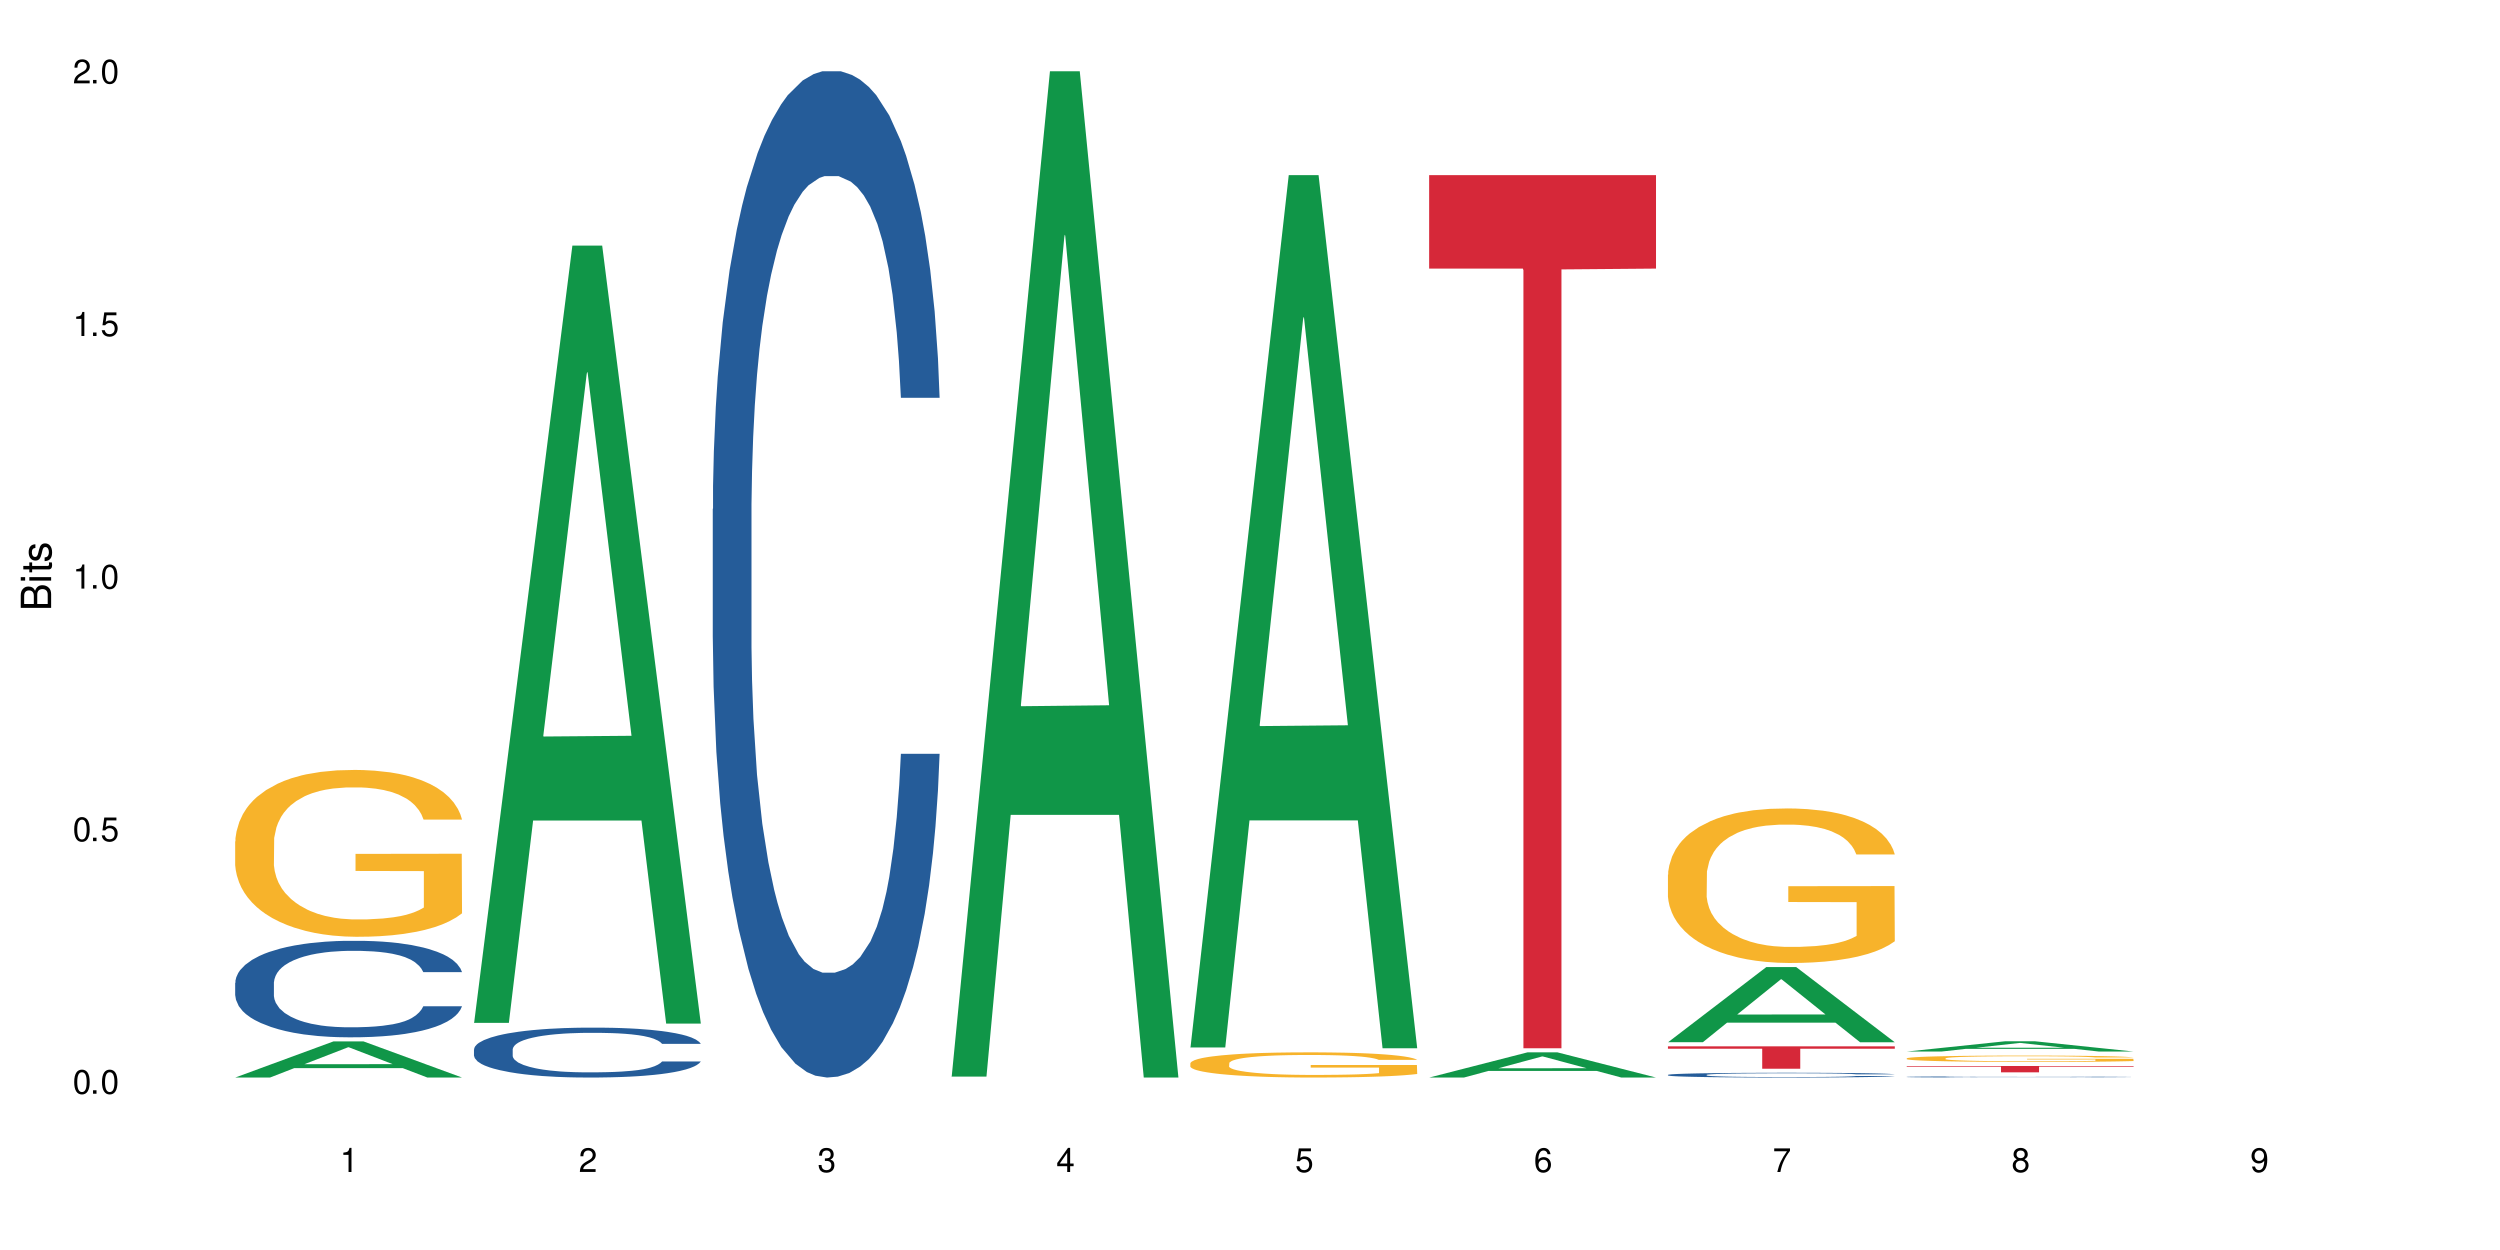
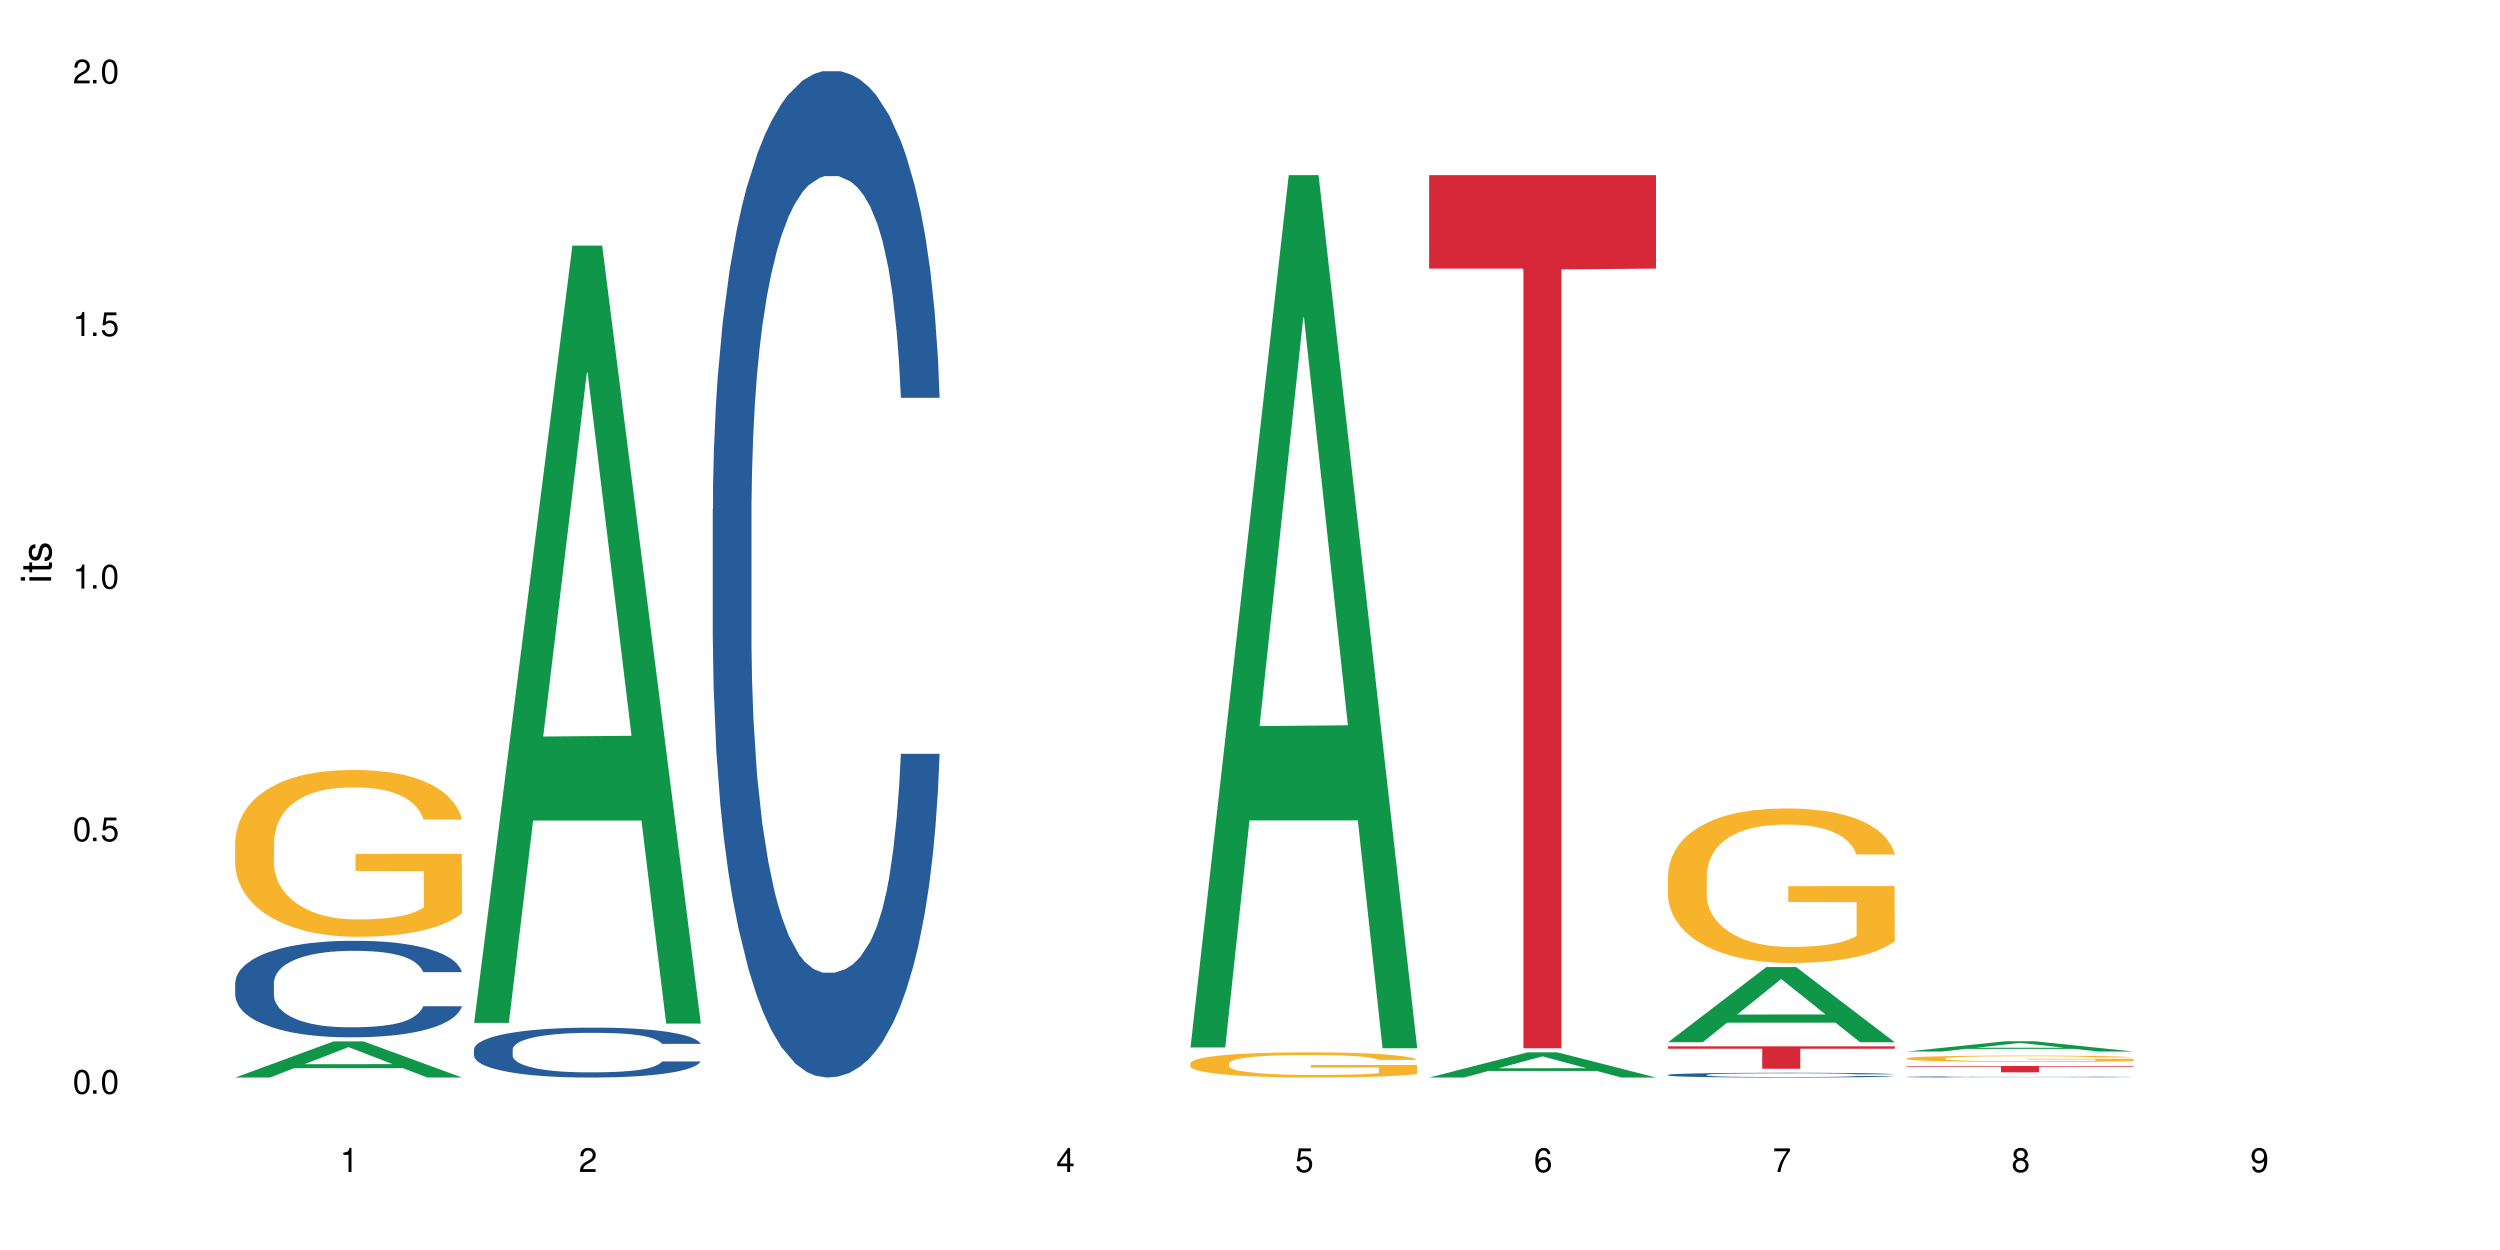
<svg xmlns="http://www.w3.org/2000/svg" xmlns:xlink="http://www.w3.org/1999/xlink" width="720" height="360" viewBox="0 0 720 360">
  <defs>
    <g>
      <g id="glyph-0-0">
</g>
      <g id="glyph-0-1">
        <path d="M 2.641 -6.938 C 2 -6.938 1.422 -6.656 1.078 -6.172 C 0.641 -5.562 0.406 -4.641 0.406 -3.359 C 0.406 -1.016 1.188 0.219 2.641 0.219 C 4.078 0.219 4.859 -1.016 4.859 -3.297 C 4.859 -4.641 4.656 -5.547 4.203 -6.172 C 3.844 -6.656 3.281 -6.938 2.641 -6.938 Z M 2.641 -6.188 C 3.547 -6.188 4 -5.25 4 -3.375 C 4 -1.406 3.562 -0.484 2.625 -0.484 C 1.734 -0.484 1.281 -1.438 1.281 -3.344 C 1.281 -5.25 1.734 -6.188 2.641 -6.188 Z M 2.641 -6.188 " />
      </g>
      <g id="glyph-0-2">
        <path d="M 1.828 -1 L 0.828 -1 L 0.828 0 L 1.828 0 Z M 1.828 -1 " />
      </g>
      <g id="glyph-0-3">
        <path d="M 4.562 -6.797 L 1.062 -6.797 L 0.547 -3.094 L 1.328 -3.094 C 1.719 -3.562 2.047 -3.734 2.578 -3.734 C 3.484 -3.734 4.062 -3.109 4.062 -2.094 C 4.062 -1.125 3.484 -0.531 2.578 -0.531 C 1.828 -0.531 1.375 -0.906 1.188 -1.672 L 0.328 -1.672 C 0.453 -1.109 0.547 -0.844 0.75 -0.594 C 1.125 -0.078 1.828 0.219 2.594 0.219 C 3.969 0.219 4.922 -0.781 4.922 -2.219 C 4.922 -3.562 4.031 -4.484 2.719 -4.484 C 2.25 -4.484 1.859 -4.359 1.469 -4.062 L 1.734 -5.969 L 4.562 -5.969 Z M 4.562 -6.797 " />
      </g>
      <g id="glyph-0-4">
        <path d="M 2.484 -4.938 L 2.484 0 L 3.328 0 L 3.328 -6.938 L 2.766 -6.938 C 2.469 -5.875 2.281 -5.734 0.984 -5.562 L 0.984 -4.938 Z M 2.484 -4.938 " />
      </g>
      <g id="glyph-0-5">
        <path d="M 4.859 -0.828 L 1.281 -0.828 C 1.359 -1.406 1.672 -1.781 2.5 -2.281 L 3.469 -2.828 C 4.406 -3.344 4.906 -4.062 4.906 -4.906 C 4.906 -5.484 4.672 -6.031 4.266 -6.406 C 3.859 -6.766 3.375 -6.938 2.719 -6.938 C 1.859 -6.938 1.219 -6.625 0.844 -6.031 C 0.609 -5.672 0.5 -5.234 0.484 -4.531 L 1.328 -4.531 C 1.359 -5.016 1.406 -5.281 1.531 -5.516 C 1.75 -5.938 2.188 -6.203 2.703 -6.203 C 3.469 -6.203 4.031 -5.641 4.031 -4.891 C 4.031 -4.344 3.719 -3.859 3.125 -3.516 L 2.234 -3 C 0.812 -2.172 0.406 -1.531 0.328 -0.016 L 4.859 -0.016 Z M 4.859 -0.828 " />
      </g>
      <g id="glyph-0-6">
-         <path d="M 2.125 -3.188 L 2.578 -3.188 C 3.5 -3.188 3.984 -2.766 3.984 -1.922 C 3.984 -1.062 3.469 -0.531 2.594 -0.531 C 1.656 -0.531 1.203 -1 1.156 -2.016 L 0.312 -2.016 C 0.344 -1.453 0.438 -1.094 0.609 -0.781 C 0.953 -0.109 1.625 0.219 2.547 0.219 C 3.953 0.219 4.859 -0.625 4.859 -1.938 C 4.859 -2.828 4.516 -3.297 3.703 -3.594 C 4.344 -3.844 4.656 -4.328 4.656 -5.031 C 4.656 -6.219 3.875 -6.938 2.578 -6.938 C 1.203 -6.938 0.484 -6.172 0.453 -4.703 L 1.297 -4.703 C 1.312 -5.125 1.344 -5.359 1.453 -5.578 C 1.641 -5.969 2.062 -6.203 2.594 -6.203 C 3.344 -6.203 3.797 -5.75 3.797 -5 C 3.797 -4.516 3.609 -4.219 3.25 -4.047 C 3.016 -3.953 2.703 -3.922 2.125 -3.906 Z M 2.125 -3.188 " />
-       </g>
+         </g>
      <g id="glyph-0-7">
        <path d="M 3.141 -1.672 L 3.141 0 L 3.984 0 L 3.984 -1.672 L 4.984 -1.672 L 4.984 -2.438 L 3.984 -2.438 L 3.984 -6.938 L 3.359 -6.938 L 0.266 -2.578 L 0.266 -1.672 Z M 3.141 -2.438 L 1 -2.438 L 3.141 -5.5 Z M 3.141 -2.438 " />
      </g>
      <g id="glyph-0-8">
        <path d="M 4.781 -5.125 C 4.609 -6.266 3.891 -6.938 2.844 -6.938 C 2.094 -6.938 1.422 -6.578 1.031 -5.953 C 0.594 -5.266 0.406 -4.422 0.406 -3.172 C 0.406 -2 0.578 -1.25 0.984 -0.641 C 1.359 -0.078 1.953 0.219 2.703 0.219 C 3.984 0.219 4.922 -0.75 4.922 -2.094 C 4.922 -3.375 4.062 -4.281 2.844 -4.281 C 2.172 -4.281 1.641 -4.031 1.281 -3.516 C 1.281 -5.234 1.828 -6.188 2.797 -6.188 C 3.391 -6.188 3.797 -5.797 3.938 -5.125 Z M 2.734 -3.531 C 3.547 -3.531 4.062 -2.953 4.062 -2.031 C 4.062 -1.156 3.484 -0.531 2.703 -0.531 C 1.922 -0.531 1.328 -1.188 1.328 -2.078 C 1.328 -2.938 1.906 -3.531 2.734 -3.531 Z M 2.734 -3.531 " />
      </g>
      <g id="glyph-0-9">
        <path d="M 4.984 -6.797 L 0.438 -6.797 L 0.438 -5.969 L 4.109 -5.969 C 2.5 -3.656 1.828 -2.234 1.328 0 L 2.219 0 C 2.594 -2.172 3.453 -4.047 4.984 -6.094 Z M 4.984 -6.797 " />
      </g>
      <g id="glyph-0-10">
        <path d="M 3.75 -3.656 C 4.469 -4.094 4.688 -4.438 4.688 -5.078 C 4.688 -6.172 3.844 -6.938 2.641 -6.938 C 1.438 -6.938 0.594 -6.172 0.594 -5.094 C 0.594 -4.438 0.812 -4.094 1.516 -3.656 C 0.734 -3.266 0.359 -2.703 0.359 -1.922 C 0.359 -0.656 1.281 0.219 2.641 0.219 C 3.984 0.219 4.922 -0.656 4.922 -1.922 C 4.922 -2.703 4.531 -3.266 3.75 -3.656 Z M 2.641 -6.188 C 3.359 -6.188 3.812 -5.75 3.812 -5.062 C 3.812 -4.406 3.344 -3.984 2.641 -3.984 C 1.922 -3.984 1.453 -4.406 1.453 -5.078 C 1.453 -5.75 1.922 -6.188 2.641 -6.188 Z M 2.641 -3.266 C 3.484 -3.266 4.062 -2.719 4.062 -1.906 C 4.062 -1.078 3.484 -0.531 2.625 -0.531 C 1.797 -0.531 1.219 -1.094 1.219 -1.906 C 1.219 -2.719 1.781 -3.266 2.641 -3.266 Z M 2.641 -3.266 " />
      </g>
      <g id="glyph-0-11">
        <path d="M 0.516 -1.578 C 0.672 -0.453 1.406 0.219 2.438 0.219 C 3.188 0.219 3.859 -0.141 4.266 -0.766 C 4.688 -1.453 4.891 -2.297 4.891 -3.547 C 4.891 -4.719 4.703 -5.453 4.312 -6.078 C 3.938 -6.641 3.344 -6.938 2.594 -6.938 C 1.297 -6.938 0.359 -5.969 0.359 -4.625 C 0.359 -3.344 1.234 -2.453 2.453 -2.453 C 3.094 -2.453 3.578 -2.672 4.016 -3.203 C 4 -1.484 3.469 -0.531 2.5 -0.531 C 1.906 -0.531 1.484 -0.906 1.359 -1.578 Z M 2.578 -6.203 C 3.375 -6.203 3.969 -5.531 3.969 -4.641 C 3.969 -3.797 3.391 -3.188 2.547 -3.188 C 1.734 -3.188 1.234 -3.766 1.234 -4.688 C 1.234 -5.562 1.797 -6.203 2.578 -6.203 Z M 2.578 -6.203 " />
      </g>
      <g id="glyph-1-0">
</g>
      <g id="glyph-1-1">
-         <path d="M 0 -0.953 L 0 -4.891 C 0 -5.719 -0.234 -6.344 -0.734 -6.797 C -1.188 -7.234 -1.812 -7.469 -2.5 -7.469 C -3.547 -7.469 -4.188 -7 -4.625 -5.875 C -4.984 -6.688 -5.625 -7.094 -6.531 -7.094 C -7.172 -7.094 -7.734 -6.859 -8.141 -6.391 C -8.562 -5.922 -8.75 -5.344 -8.75 -4.5 L -8.75 -0.953 Z M -4.984 -2.062 L -7.766 -2.062 L -7.766 -4.219 C -7.766 -4.844 -7.688 -5.203 -7.453 -5.5 C -7.219 -5.812 -6.859 -5.969 -6.375 -5.969 C -5.891 -5.969 -5.531 -5.812 -5.297 -5.5 C -5.062 -5.203 -4.984 -4.844 -4.984 -4.219 Z M -0.984 -2.062 L -4 -2.062 L -4 -4.781 C -4 -5.766 -3.438 -6.359 -2.484 -6.359 C -1.547 -6.359 -0.984 -5.766 -0.984 -4.781 Z M -0.984 -2.062 " />
-       </g>
+         </g>
      <g id="glyph-1-2">
        <path d="M -6.281 -1.797 L -6.281 -0.797 L 0 -0.797 L 0 -1.797 Z M -8.75 -1.797 L -8.75 -0.797 L -7.484 -0.797 L -7.484 -1.797 Z M -8.75 -1.797 " />
      </g>
      <g id="glyph-1-3">
        <path d="M -6.281 -3.047 L -6.281 -2.016 L -8.016 -2.016 L -8.016 -1.016 L -6.281 -1.016 L -6.281 -0.172 L -5.469 -0.172 L -5.469 -1.016 L -0.719 -1.016 C -0.078 -1.016 0.281 -1.453 0.281 -2.234 C 0.281 -2.5 0.25 -2.719 0.188 -3.047 L -0.641 -3.047 C -0.609 -2.906 -0.594 -2.766 -0.594 -2.562 C -0.594 -2.141 -0.719 -2.016 -1.156 -2.016 L -5.469 -2.016 L -5.469 -3.047 Z M -6.281 -3.047 " />
      </g>
      <g id="glyph-1-4">
        <path d="M -4.531 -5.25 C -5.766 -5.25 -6.469 -4.422 -6.469 -2.969 C -6.469 -1.516 -5.719 -0.562 -4.547 -0.562 C -3.562 -0.562 -3.094 -1.062 -2.734 -2.562 L -2.516 -3.484 C -2.344 -4.188 -2.094 -4.469 -1.641 -4.469 C -1.047 -4.469 -0.641 -3.875 -0.641 -3 C -0.641 -2.453 -0.797 -2 -1.062 -1.75 C -1.25 -1.594 -1.422 -1.531 -1.875 -1.469 L -1.875 -0.406 C -0.422 -0.453 0.281 -1.266 0.281 -2.922 C 0.281 -4.5 -0.5 -5.516 -1.719 -5.516 C -2.656 -5.516 -3.172 -4.984 -3.469 -3.734 L -3.703 -2.766 C -3.891 -1.953 -4.156 -1.609 -4.594 -1.609 C -5.188 -1.609 -5.547 -2.125 -5.547 -2.938 C -5.547 -3.75 -5.203 -4.172 -4.531 -4.203 Z M -4.531 -5.25 " />
      </g>
    </g>
  </defs>
  <rect x="-72" y="-36" width="864" height="432" fill="rgb(100%, 100%, 100%)" fill-opacity="1" />
  <path fill-rule="nonzero" fill="rgb(6.275%, 58.824%, 28.235%)" fill-opacity="1" d="M 67.73 310.324 L 67.801 310.312 L 96.07 299.914 L 104.656 299.914 L 133.066 310.332 L 123.082 310.332 L 115.965 307.613 L 84.762 307.613 L 77.781 310.324 L 67.73 310.324 L 87.766 306.488 L 113.102 306.477 L 100.469 301.617 L 100.328 301.605 L 100.188 301.637 L 87.695 306.477 L 87.766 306.488 Z M 67.73 310.324 " />
  <path fill-rule="nonzero" fill="rgb(14.51%, 36.078%, 60%)" fill-opacity="1" d="M 67.73 283.051 L 67.812 283.027 L 67.812 282.418 L 68.051 281.449 L 68.605 280.23 L 69.164 279.395 L 70.598 277.895 L 72.59 276.445 L 74.664 275.328 L 76.176 274.668 L 77.531 274.16 L 80.637 273.219 L 82.629 272.738 L 84.781 272.305 L 87.41 271.875 L 89.324 271.621 L 93.625 271.215 L 96.812 271.035 L 99.281 270.961 L 104.621 270.961 L 107.809 271.062 L 110.117 271.188 L 112.668 271.391 L 114.82 271.621 L 118.562 272.18 L 121.91 272.891 L 123.426 273.297 L 125.816 274.086 L 127.648 274.848 L 128.922 275.508 L 130.355 276.445 L 131.629 277.59 L 132.586 278.887 L 133.066 279.977 L 121.91 279.977 L 121.352 278.961 L 120.715 278.176 L 119.52 277.133 L 118.324 276.395 L 116.652 275.66 L 115.137 275.176 L 113.066 274.695 L 111.234 274.391 L 109.32 274.16 L 107.488 274.008 L 103.984 273.855 L 99.922 273.855 L 98.406 273.906 L 95.297 274.109 L 93.625 274.289 L 91.234 274.645 L 89.562 274.973 L 87.57 275.48 L 86.215 275.914 L 84.543 276.574 L 83.348 277.156 L 81.992 277.996 L 81.195 278.633 L 80.48 279.344 L 79.84 280.18 L 79.363 281.07 L 79.043 282.012 L 78.887 282.926 L 78.887 286.863 L 79.043 287.777 L 79.441 288.844 L 80.48 290.395 L 81.992 291.738 L 83.746 292.805 L 85.418 293.566 L 86.375 293.926 L 87.648 294.332 L 89.641 294.84 L 92.512 295.348 L 94.184 295.551 L 96.734 295.754 L 99.363 295.855 L 102.867 295.855 L 105.977 295.754 L 108.047 295.625 L 110.199 295.422 L 113.145 294.992 L 114.98 294.586 L 116.57 294.102 L 117.766 293.617 L 118.562 293.211 L 119.758 292.426 L 120.715 291.562 L 121.434 290.672 L 121.91 289.809 L 133.066 289.809 L 132.586 290.824 L 131.871 291.816 L 131.152 292.551 L 130.039 293.441 L 128.762 294.23 L 126.93 295.117 L 125.418 295.703 L 123.426 296.336 L 121.59 296.82 L 119.602 297.25 L 116.652 297.762 L 114.738 298.016 L 112.668 298.242 L 110.199 298.445 L 107.09 298.625 L 103.746 298.727 L 100.637 298.75 L 97.289 298.699 L 94.82 298.598 L 91.555 298.371 L 87.492 297.914 L 84.543 297.43 L 82.23 296.945 L 80.238 296.438 L 78.008 295.754 L 75.141 294.637 L 73.387 293.773 L 72.191 293.059 L 70.84 292.07 L 69.883 291.18 L 68.766 289.758 L 67.969 287.953 L 67.73 286.559 Z M 67.73 283.051 " />
  <path fill-rule="nonzero" fill="rgb(96.863%, 70.196%, 16.863%)" fill-opacity="1" d="M 67.73 242.32 L 67.812 242.277 L 67.812 241.398 L 68.129 239.426 L 68.926 236.703 L 69.961 234.465 L 71.078 232.707 L 71.793 231.789 L 72.988 230.469 L 74.023 229.504 L 76.656 227.531 L 80 225.688 L 81.832 224.895 L 83.906 224.148 L 86.852 223.316 L 88.207 223.008 L 92.352 222.309 L 97.051 221.867 L 102.23 221.738 L 104.621 221.781 L 107.887 221.957 L 112.348 222.438 L 114.898 222.879 L 116.891 223.316 L 118.961 223.887 L 121.512 224.766 L 123.902 225.816 L 125.816 226.871 L 127.727 228.188 L 129.32 229.594 L 130.676 231.129 L 131.871 232.973 L 132.586 234.508 L 133.066 236.043 L 121.988 236.043 L 121.352 234.508 L 120.637 233.324 L 119.441 231.875 L 118.246 230.82 L 117.051 229.988 L 114.82 228.848 L 112.906 228.145 L 110.516 227.531 L 108.207 227.137 L 105.578 226.871 L 103.984 226.785 L 99.762 226.785 L 95.938 227.09 L 93.707 227.441 L 92.113 227.793 L 89.879 228.453 L 88.527 228.977 L 87.73 229.328 L 85.34 230.691 L 83.746 231.918 L 82.871 232.754 L 81.754 234.07 L 80.957 235.254 L 80.082 237.012 L 79.602 238.328 L 78.965 241.312 L 78.887 249.211 L 79.125 250.879 L 79.602 252.68 L 80.238 254.258 L 81.195 255.926 L 82.152 257.199 L 83.824 258.91 L 85.258 260.051 L 86.375 260.797 L 88.527 261.984 L 89.402 262.379 L 91.473 263.168 L 93.625 263.781 L 96.254 264.309 L 98.246 264.574 L 101.434 264.793 L 105.496 264.793 L 110.277 264.527 L 113.305 264.18 L 115.379 263.828 L 116.73 263.52 L 118.406 263.035 L 119.602 262.598 L 120.715 262.113 L 122.07 261.367 L 122.07 250.879 L 102.391 250.836 L 102.391 245.918 L 132.984 245.875 L 133.066 263.035 L 131.391 264.223 L 129.32 265.363 L 127.328 266.242 L 125.258 266.988 L 122.309 267.82 L 119.918 268.348 L 116.254 268.961 L 112.906 269.355 L 109.402 269.621 L 106.293 269.75 L 102.629 269.797 L 99.363 269.707 L 95.855 269.445 L 93.066 269.094 L 90.52 268.656 L 87.969 268.086 L 84.781 267.164 L 82.711 266.418 L 80.559 265.496 L 78.406 264.398 L 76.496 263.211 L 75.219 262.289 L 73.945 261.238 L 72.59 259.922 L 71.316 258.43 L 70.359 257.066 L 69.484 255.531 L 68.848 254.082 L 68.211 252.109 L 67.891 250.527 L 67.73 249.168 Z M 67.73 242.32 " />
  <path fill-rule="nonzero" fill="rgb(6.275%, 58.824%, 28.235%)" fill-opacity="1" d="M 136.504 294.59 L 136.574 294.379 L 164.844 70.734 L 173.43 70.734 L 201.836 294.801 L 191.855 294.801 L 184.738 236.312 L 153.535 236.312 L 146.555 294.59 L 136.504 294.59 L 156.535 212.117 L 181.875 211.906 L 169.242 107.344 L 169.102 107.133 L 168.961 107.766 L 156.469 211.906 L 156.535 212.117 Z M 136.504 294.59 " />
  <path fill-rule="nonzero" fill="rgb(14.51%, 36.078%, 60%)" fill-opacity="1" d="M 136.504 302.215 L 136.582 302.203 L 136.582 301.887 L 136.824 301.387 L 137.379 300.758 L 137.938 300.324 L 139.371 299.551 L 141.363 298.801 L 143.434 298.223 L 144.949 297.883 L 146.305 297.617 L 149.41 297.133 L 151.402 296.883 L 153.555 296.66 L 156.184 296.438 L 158.098 296.305 L 162.398 296.094 L 165.586 296.004 L 168.055 295.965 L 173.395 295.965 L 176.582 296.016 L 178.891 296.082 L 181.441 296.188 L 183.594 296.305 L 187.336 296.594 L 190.684 296.961 L 192.195 297.172 L 194.586 297.578 L 196.418 297.973 L 197.695 298.312 L 199.129 298.801 L 200.402 299.391 L 201.359 300.062 L 201.836 300.625 L 190.684 300.625 L 190.125 300.102 L 189.488 299.695 L 188.293 299.156 L 187.098 298.773 L 185.426 298.395 L 183.91 298.145 L 181.84 297.895 L 180.008 297.738 L 178.094 297.617 L 176.262 297.539 L 172.758 297.461 L 168.691 297.461 L 167.18 297.488 L 164.07 297.594 L 162.398 297.684 L 160.008 297.867 L 158.336 298.039 L 156.344 298.301 L 154.988 298.523 L 153.316 298.867 L 152.121 299.168 L 150.766 299.602 L 149.969 299.93 L 149.25 300.297 L 148.613 300.73 L 148.137 301.191 L 147.816 301.676 L 147.66 302.148 L 147.66 304.184 L 147.816 304.66 L 148.215 305.211 L 149.25 306.012 L 150.766 306.707 L 152.52 307.258 L 154.191 307.652 L 155.148 307.836 L 156.422 308.047 L 158.414 308.309 L 161.281 308.574 L 162.957 308.676 L 165.504 308.781 L 168.137 308.836 L 171.641 308.836 L 174.746 308.781 L 176.82 308.719 L 178.973 308.613 L 181.918 308.387 L 183.75 308.18 L 185.344 307.93 L 186.539 307.68 L 187.336 307.469 L 188.531 307.062 L 189.488 306.617 L 190.203 306.156 L 190.684 305.711 L 201.836 305.711 L 201.359 306.234 L 200.645 306.746 L 199.926 307.129 L 198.809 307.586 L 197.535 307.996 L 195.703 308.453 L 194.188 308.758 L 192.195 309.086 L 190.363 309.336 L 188.371 309.559 L 185.426 309.82 L 183.512 309.953 L 181.441 310.07 L 178.973 310.176 L 175.863 310.266 L 172.516 310.32 L 169.41 310.332 L 166.062 310.305 L 163.594 310.254 L 160.328 310.137 L 156.262 309.898 L 153.316 309.648 L 151.004 309.398 L 149.012 309.137 L 146.781 308.781 L 143.914 308.203 L 142.16 307.758 L 140.965 307.391 L 139.609 306.879 L 138.656 306.418 L 137.539 305.684 L 136.742 304.75 L 136.504 304.027 Z M 136.504 302.215 " />
  <path fill-rule="nonzero" fill="rgb(14.51%, 36.078%, 60%)" fill-opacity="1" d="M 205.277 146.621 L 205.355 146.355 L 205.355 140 L 205.594 129.934 L 206.152 117.215 L 206.711 108.477 L 208.145 92.844 L 210.137 77.746 L 212.207 66.09 L 213.723 59.203 L 215.078 53.902 L 218.184 44.102 L 220.176 39.07 L 222.328 34.566 L 224.957 30.062 L 226.867 27.414 L 231.172 23.176 L 234.359 21.32 L 236.828 20.527 L 242.168 20.527 L 245.352 21.586 L 247.664 22.91 L 250.215 25.031 L 252.363 27.414 L 256.109 33.242 L 259.457 40.66 L 260.969 44.898 L 263.359 53.109 L 265.191 61.055 L 266.469 67.945 L 267.902 77.746 L 269.176 89.668 L 270.133 103.176 L 270.609 114.566 L 259.457 114.566 L 258.898 103.973 L 258.262 95.758 L 257.066 84.898 L 255.871 77.215 L 254.195 69.535 L 252.684 64.5 L 250.613 59.469 L 248.777 56.289 L 246.867 53.902 L 245.035 52.316 L 241.527 50.727 L 237.465 50.727 L 235.953 51.254 L 232.844 53.375 L 231.172 55.23 L 228.781 58.938 L 227.109 62.383 L 225.117 67.68 L 223.762 72.184 L 222.09 79.07 L 220.895 85.164 L 219.539 93.906 L 218.742 100.527 L 218.023 107.945 L 217.387 116.688 L 216.91 125.957 L 216.59 135.762 L 216.43 145.297 L 216.43 186.355 L 216.59 195.895 L 216.988 207.02 L 218.023 223.18 L 219.539 237.219 L 221.293 248.344 L 222.965 256.293 L 223.922 260 L 225.195 264.238 L 227.188 269.535 L 230.055 274.836 L 231.73 276.953 L 234.277 279.074 L 236.906 280.133 L 240.414 280.133 L 243.52 279.074 L 245.594 277.75 L 247.742 275.629 L 250.691 271.125 L 252.523 266.887 L 254.117 261.855 L 255.312 256.82 L 256.109 252.582 L 257.305 244.371 L 258.262 235.363 L 258.977 226.094 L 259.457 217.086 L 270.609 217.086 L 270.133 227.684 L 269.414 238.012 L 268.699 245.695 L 267.582 254.969 L 266.309 263.18 L 264.477 272.449 L 262.961 278.543 L 260.969 285.168 L 259.137 290.199 L 257.145 294.703 L 254.195 300 L 252.285 302.648 L 250.215 305.035 L 247.742 307.152 L 244.637 309.008 L 241.289 310.066 L 238.184 310.332 L 234.836 309.801 L 232.367 308.742 L 229.098 306.359 L 225.035 301.59 L 222.09 296.559 L 219.777 291.523 L 217.785 286.227 L 215.555 279.074 L 212.688 267.418 L 210.934 258.41 L 209.738 250.992 L 208.383 240.664 L 207.426 231.391 L 206.312 216.555 L 205.516 197.746 L 205.277 183.18 Z M 205.277 146.621 " />
-   <path fill-rule="nonzero" fill="rgb(6.275%, 58.824%, 28.235%)" fill-opacity="1" d="M 274.051 310.059 L 274.117 309.789 L 302.387 20.527 L 310.973 20.527 L 339.383 310.332 L 329.402 310.332 L 322.281 234.684 L 291.082 234.684 L 284.102 310.059 L 274.051 310.059 L 294.082 203.391 L 319.422 203.117 L 306.785 67.875 L 306.645 67.602 L 306.508 68.418 L 294.012 203.117 L 294.082 203.391 Z M 274.051 310.059 " />
  <path fill-rule="nonzero" fill="rgb(6.275%, 58.824%, 28.235%)" fill-opacity="1" d="M 342.82 301.676 L 342.891 301.438 L 371.16 50.438 L 379.746 50.438 L 408.156 301.91 L 398.176 301.91 L 391.055 236.27 L 359.852 236.27 L 352.875 301.676 L 342.82 301.676 L 362.855 209.113 L 388.191 208.879 L 375.559 91.523 L 375.418 91.285 L 375.281 91.996 L 362.785 208.879 L 362.855 209.113 Z M 342.82 301.676 " />
  <path fill-rule="nonzero" fill="rgb(96.863%, 70.196%, 16.863%)" fill-opacity="1" d="M 342.82 306.184 L 342.902 306.176 L 342.902 306.043 L 343.219 305.746 L 344.016 305.336 L 345.051 304.996 L 346.168 304.73 L 346.887 304.594 L 348.082 304.395 L 349.117 304.25 L 351.746 303.949 L 355.094 303.672 L 356.926 303.551 L 358.996 303.441 L 361.945 303.312 L 363.297 303.266 L 367.441 303.16 L 372.141 303.094 L 377.32 303.074 L 379.711 303.082 L 382.977 303.109 L 387.441 303.18 L 389.988 303.246 L 391.98 303.312 L 394.055 303.398 L 396.602 303.531 L 398.992 303.691 L 400.906 303.852 L 402.816 304.051 L 404.41 304.262 L 405.766 304.492 L 406.961 304.773 L 407.68 305.004 L 408.156 305.234 L 397.082 305.234 L 396.445 305.004 L 395.727 304.824 L 394.531 304.605 L 393.336 304.445 L 392.141 304.32 L 389.91 304.148 L 387.996 304.043 L 385.609 303.949 L 383.297 303.891 L 380.668 303.852 L 379.074 303.836 L 374.852 303.836 L 371.027 303.883 L 368.797 303.938 L 367.203 303.988 L 364.973 304.09 L 363.617 304.168 L 362.82 304.223 L 360.43 304.426 L 358.836 304.613 L 357.961 304.738 L 356.844 304.938 L 356.047 305.117 L 355.172 305.383 L 354.695 305.582 L 354.055 306.031 L 353.977 307.223 L 354.215 307.477 L 354.695 307.746 L 355.332 307.984 L 356.285 308.238 L 357.242 308.43 L 358.918 308.688 L 360.352 308.859 L 361.465 308.973 L 363.617 309.152 L 364.492 309.211 L 366.566 309.332 L 368.715 309.426 L 371.344 309.504 L 373.336 309.543 L 376.523 309.578 L 380.59 309.578 L 385.367 309.535 L 388.395 309.484 L 390.469 309.43 L 391.824 309.383 L 393.496 309.312 L 394.691 309.246 L 395.805 309.172 L 397.16 309.059 L 397.16 307.477 L 377.48 307.469 L 377.48 306.727 L 408.074 306.719 L 408.156 309.312 L 406.484 309.492 L 404.41 309.664 L 402.418 309.797 L 400.348 309.91 L 397.398 310.035 L 395.008 310.113 L 391.344 310.207 L 387.996 310.266 L 384.492 310.305 L 381.387 310.324 L 377.719 310.332 L 374.453 310.32 L 370.949 310.281 L 368.16 310.227 L 365.609 310.16 L 363.059 310.074 L 359.871 309.934 L 357.801 309.82 L 355.648 309.684 L 353.5 309.516 L 351.586 309.34 L 350.312 309.199 L 349.035 309.039 L 347.684 308.84 L 346.406 308.617 L 345.449 308.41 L 344.574 308.18 L 343.938 307.961 L 343.301 307.66 L 342.98 307.422 L 342.82 307.219 Z M 342.82 306.184 " />
  <path fill-rule="nonzero" fill="rgb(6.275%, 58.824%, 28.235%)" fill-opacity="1" d="M 411.594 310.324 L 411.664 310.32 L 439.934 303.074 L 448.52 303.074 L 476.93 310.332 L 466.945 310.332 L 459.828 308.438 L 428.625 308.438 L 421.645 310.324 L 411.594 310.324 L 431.629 307.656 L 456.965 307.648 L 444.332 304.262 L 444.191 304.254 L 444.051 304.273 L 431.559 307.648 L 431.629 307.656 Z M 411.594 310.324 " />
  <path fill-rule="nonzero" fill="rgb(83.922%, 15.686%, 22.353%)" fill-opacity="1" d="M 411.594 50.438 L 476.93 50.438 L 476.93 77.355 L 449.699 77.59 L 449.699 301.91 L 438.746 301.91 L 438.746 77.828 L 438.586 77.355 L 411.594 77.355 Z M 411.594 50.438 " />
  <path fill-rule="nonzero" fill="rgb(6.275%, 58.824%, 28.235%)" fill-opacity="1" d="M 480.367 300.16 L 480.438 300.141 L 508.707 278.508 L 517.293 278.508 L 545.703 300.18 L 535.719 300.18 L 528.602 294.523 L 497.398 294.523 L 490.418 300.16 L 480.367 300.16 L 500.398 292.184 L 525.738 292.164 L 513.105 282.047 L 512.965 282.027 L 512.824 282.09 L 500.332 292.164 L 500.398 292.184 Z M 480.367 300.16 " />
  <path fill-rule="nonzero" fill="rgb(14.51%, 36.078%, 60%)" fill-opacity="1" d="M 480.367 309.555 L 480.445 309.555 L 480.445 309.523 L 480.688 309.477 L 481.242 309.418 L 481.801 309.375 L 483.234 309.301 L 485.227 309.23 L 487.301 309.176 L 488.812 309.141 L 490.168 309.117 L 493.273 309.07 L 495.266 309.047 L 497.418 309.023 L 500.047 309.004 L 501.961 308.992 L 506.262 308.973 L 509.449 308.961 L 511.918 308.957 L 517.258 308.957 L 520.445 308.965 L 522.754 308.969 L 525.305 308.98 L 527.457 308.992 L 531.199 309.02 L 534.547 309.055 L 536.059 309.074 L 538.449 309.113 L 540.285 309.152 L 541.559 309.184 L 542.992 309.23 L 544.266 309.285 L 545.223 309.352 L 545.703 309.406 L 534.547 309.406 L 533.988 309.355 L 533.352 309.316 L 532.156 309.266 L 530.961 309.227 L 529.289 309.191 L 527.773 309.168 L 525.703 309.145 L 523.871 309.129 L 521.957 309.117 L 520.125 309.109 L 516.621 309.102 L 512.555 309.102 L 511.043 309.105 L 507.934 309.113 L 506.262 309.125 L 503.871 309.141 L 502.199 309.156 L 500.207 309.184 L 498.852 309.203 L 497.18 309.234 L 495.984 309.266 L 494.629 309.305 L 493.832 309.336 L 493.117 309.371 L 492.477 309.414 L 492 309.457 L 491.68 309.504 L 491.523 309.551 L 491.523 309.746 L 491.68 309.789 L 492.078 309.844 L 493.117 309.918 L 494.629 309.984 L 496.383 310.039 L 498.055 310.078 L 499.012 310.094 L 500.285 310.113 L 502.277 310.141 L 505.145 310.164 L 506.82 310.176 L 509.367 310.184 L 512 310.188 L 515.504 310.188 L 518.613 310.184 L 520.684 310.18 L 522.836 310.168 L 525.781 310.148 L 527.613 310.125 L 529.207 310.102 L 530.402 310.078 L 531.199 310.059 L 532.395 310.02 L 533.352 309.977 L 534.07 309.934 L 534.547 309.891 L 545.703 309.891 L 545.223 309.941 L 544.508 309.988 L 543.789 310.027 L 542.672 310.07 L 541.398 310.109 L 539.566 310.152 L 538.051 310.184 L 536.059 310.215 L 534.227 310.238 L 532.234 310.258 L 529.289 310.285 L 527.375 310.297 L 525.305 310.309 L 522.836 310.316 L 519.727 310.324 L 516.379 310.332 L 513.273 310.332 L 509.926 310.328 L 507.457 310.324 L 504.191 310.312 L 500.125 310.289 L 497.18 310.266 L 494.867 310.242 L 492.875 310.219 L 490.645 310.184 L 487.777 310.129 L 486.023 310.086 L 484.828 310.051 L 483.473 310.004 L 482.52 309.957 L 481.402 309.887 L 480.605 309.797 L 480.367 309.73 Z M 480.367 309.555 " />
  <path fill-rule="nonzero" fill="rgb(96.863%, 70.196%, 16.863%)" fill-opacity="1" d="M 480.367 251.895 L 480.445 251.852 L 480.445 251.039 L 480.766 249.211 L 481.562 246.691 L 482.598 244.617 L 483.715 242.992 L 484.43 242.137 L 485.625 240.918 L 486.66 240.023 L 489.289 238.195 L 492.637 236.484 L 494.469 235.754 L 496.543 235.062 L 499.488 234.289 L 500.844 234.008 L 504.988 233.355 L 509.688 232.949 L 514.867 232.828 L 517.258 232.867 L 520.523 233.031 L 524.984 233.477 L 527.535 233.883 L 529.527 234.289 L 531.598 234.82 L 534.148 235.633 L 536.539 236.609 L 538.449 237.582 L 540.363 238.805 L 541.957 240.105 L 543.312 241.527 L 544.508 243.234 L 545.223 244.656 L 545.703 246.082 L 534.625 246.082 L 533.988 244.656 L 533.273 243.559 L 532.078 242.219 L 530.883 241.242 L 529.688 240.469 L 527.457 239.414 L 525.543 238.762 L 523.152 238.195 L 520.844 237.828 L 518.215 237.582 L 516.621 237.504 L 512.398 237.504 L 508.574 237.785 L 506.34 238.113 L 504.746 238.438 L 502.516 239.047 L 501.164 239.535 L 500.367 239.859 L 497.977 241.121 L 496.383 242.258 L 495.504 243.031 L 494.391 244.25 L 493.594 245.348 L 492.719 246.977 L 492.238 248.195 L 491.602 250.957 L 491.523 258.277 L 491.762 259.82 L 492.238 261.488 L 492.875 262.953 L 493.832 264.496 L 494.789 265.676 L 496.461 267.262 L 497.895 268.316 L 499.012 269.008 L 501.164 270.105 L 502.039 270.473 L 504.109 271.203 L 506.262 271.773 L 508.891 272.262 L 510.883 272.504 L 514.07 272.707 L 518.133 272.707 L 522.914 272.465 L 525.941 272.141 L 528.012 271.812 L 529.367 271.527 L 531.039 271.082 L 532.234 270.676 L 533.352 270.227 L 534.707 269.535 L 534.707 259.82 L 515.027 259.781 L 515.027 255.227 L 545.621 255.188 L 545.703 271.082 L 544.027 272.18 L 541.957 273.238 L 539.965 274.051 L 537.895 274.742 L 534.945 275.512 L 532.555 276 L 528.891 276.57 L 525.543 276.938 L 522.039 277.18 L 518.93 277.301 L 515.266 277.344 L 512 277.262 L 508.492 277.016 L 505.703 276.691 L 503.156 276.285 L 500.605 275.758 L 497.418 274.902 L 495.348 274.211 L 493.195 273.359 L 491.043 272.344 L 489.133 271.246 L 487.855 270.391 L 486.582 269.414 L 485.227 268.195 L 483.953 266.812 L 482.996 265.555 L 482.121 264.129 L 481.484 262.789 L 480.844 260.961 L 480.527 259.496 L 480.367 258.234 Z M 480.367 251.895 " />
  <path fill-rule="nonzero" fill="rgb(83.922%, 15.686%, 22.353%)" fill-opacity="1" d="M 480.367 301.344 L 545.703 301.344 L 545.703 302.035 L 518.473 302.043 L 518.473 307.793 L 507.516 307.793 L 507.516 302.047 L 507.359 302.035 L 480.367 302.035 Z M 480.367 301.344 " />
  <path fill-rule="nonzero" fill="rgb(6.275%, 58.824%, 28.235%)" fill-opacity="1" d="M 549.141 302.84 L 549.211 302.836 L 577.48 299.887 L 586.066 299.887 L 614.473 302.844 L 604.492 302.844 L 597.371 302.07 L 566.172 302.07 L 559.191 302.84 L 549.141 302.84 L 569.172 301.754 L 594.512 301.75 L 581.875 300.371 L 581.738 300.367 L 581.598 300.375 L 569.102 301.75 L 569.172 301.754 Z M 549.141 302.84 " />
  <path fill-rule="nonzero" fill="rgb(14.51%, 36.078%, 60%)" fill-opacity="1" d="M 549.141 310.145 L 549.219 310.145 L 549.219 310.137 L 549.457 310.125 L 550.016 310.109 L 550.574 310.102 L 552.008 310.082 L 554 310.062 L 556.07 310.051 L 557.586 310.043 L 558.941 310.035 L 562.047 310.027 L 564.039 310.02 L 566.191 310.016 L 568.82 310.008 L 570.73 310.008 L 575.035 310 L 591.527 310 L 594.078 310.004 L 596.227 310.008 L 599.973 310.012 L 603.32 310.023 L 604.832 310.027 L 607.223 310.035 L 609.055 310.047 L 610.332 310.055 L 611.766 310.062 L 613.039 310.078 L 613.996 310.094 L 614.473 310.105 L 603.32 310.105 L 602.762 310.094 L 602.125 310.086 L 599.734 310.062 L 598.062 310.055 L 596.547 310.051 L 594.477 310.043 L 592.645 310.039 L 590.73 310.035 L 588.898 310.035 L 585.391 310.031 L 581.328 310.031 L 579.816 310.035 L 576.707 310.035 L 575.035 310.039 L 572.645 310.043 L 570.973 310.047 L 568.98 310.051 L 567.625 310.059 L 565.953 310.066 L 564.758 310.074 L 563.402 310.082 L 562.605 310.09 L 561.887 310.098 L 561.25 310.109 L 560.773 310.121 L 560.453 310.133 L 560.293 310.141 L 560.293 310.191 L 560.453 310.199 L 560.852 310.215 L 561.887 310.23 L 563.402 310.25 L 565.156 310.262 L 566.828 310.27 L 567.785 310.273 L 569.059 310.281 L 571.051 310.285 L 573.918 310.293 L 575.594 310.293 L 578.141 310.297 L 587.383 310.297 L 589.457 310.293 L 591.605 310.293 L 594.555 310.289 L 596.387 310.281 L 597.98 310.277 L 599.176 310.27 L 599.973 310.266 L 601.168 310.258 L 602.125 310.246 L 602.84 310.234 L 603.32 310.227 L 614.473 310.227 L 613.996 310.238 L 613.277 310.25 L 612.562 310.258 L 611.445 310.27 L 610.172 310.277 L 608.34 310.289 L 606.824 310.297 L 604.832 310.305 L 603 310.309 L 601.008 310.312 L 598.062 310.32 L 596.148 310.324 L 594.078 310.328 L 591.605 310.328 L 588.5 310.332 L 576.23 310.332 L 572.965 310.328 L 568.898 310.324 L 565.953 310.316 L 563.641 310.312 L 561.648 310.305 L 559.418 310.297 L 556.551 310.281 L 554.797 310.273 L 553.602 310.266 L 552.246 310.254 L 551.293 310.242 L 550.176 310.223 L 549.379 310.203 L 549.141 310.188 Z M 549.141 310.145 " />
  <path fill-rule="nonzero" fill="rgb(96.863%, 70.196%, 16.863%)" fill-opacity="1" d="M 549.141 304.793 L 549.219 304.789 L 549.219 304.758 L 549.539 304.68 L 550.336 304.578 L 551.371 304.492 L 552.484 304.426 L 553.203 304.391 L 554.398 304.34 L 555.434 304.301 L 558.062 304.227 L 561.41 304.156 L 563.242 304.129 L 565.312 304.098 L 568.262 304.066 L 569.617 304.055 L 573.758 304.027 L 578.461 304.012 L 583.641 304.008 L 586.031 304.008 L 589.297 304.016 L 593.758 304.035 L 596.309 304.051 L 598.301 304.066 L 600.371 304.09 L 602.922 304.121 L 605.312 304.164 L 607.223 304.203 L 609.137 304.254 L 610.73 304.305 L 612.082 304.363 L 613.277 304.434 L 613.996 304.492 L 614.473 304.551 L 603.398 304.551 L 602.762 304.492 L 602.043 304.449 L 600.848 304.395 L 599.652 304.352 L 598.461 304.32 L 596.227 304.277 L 594.316 304.25 L 591.926 304.227 L 589.613 304.211 L 586.984 304.203 L 585.391 304.199 L 581.168 304.199 L 577.344 304.211 L 575.113 304.223 L 573.52 304.238 L 571.289 304.262 L 569.934 304.281 L 569.137 304.297 L 566.75 304.348 L 565.156 304.395 L 564.277 304.426 L 563.164 304.477 L 562.367 304.523 L 561.488 304.59 L 561.012 304.641 L 560.375 304.754 L 560.293 305.055 L 560.535 305.117 L 561.012 305.188 L 561.648 305.246 L 562.605 305.309 L 563.562 305.359 L 565.234 305.422 L 566.668 305.469 L 567.785 305.496 L 569.934 305.539 L 570.812 305.555 L 572.883 305.586 L 575.035 305.609 L 577.664 305.629 L 579.656 305.641 L 582.844 305.648 L 586.906 305.648 L 591.688 305.637 L 594.715 305.625 L 596.785 305.609 L 598.141 305.598 L 599.812 305.582 L 601.008 305.562 L 602.125 305.547 L 603.48 305.516 L 603.48 305.117 L 583.797 305.117 L 583.797 304.93 L 614.395 304.926 L 614.473 305.582 L 612.801 305.625 L 610.73 305.668 L 608.738 305.703 L 606.664 305.73 L 603.719 305.762 L 601.328 305.785 L 597.664 305.809 L 594.316 305.82 L 590.809 305.832 L 587.703 305.836 L 584.039 305.84 L 580.77 305.836 L 577.266 305.824 L 574.477 305.812 L 571.926 305.797 L 569.379 305.773 L 566.191 305.738 L 564.117 305.711 L 561.969 305.676 L 559.816 305.633 L 557.902 305.586 L 556.629 305.551 L 555.355 305.512 L 554 305.461 L 552.727 305.406 L 551.77 305.352 L 550.895 305.293 L 550.254 305.238 L 549.617 305.164 L 549.301 305.105 L 549.141 305.051 Z M 549.141 304.793 " />
  <path fill-rule="nonzero" fill="rgb(83.922%, 15.686%, 22.353%)" fill-opacity="1" d="M 549.141 307.004 L 614.473 307.004 L 614.473 307.199 L 587.246 307.199 L 587.246 308.836 L 576.289 308.836 L 576.289 307.203 L 576.129 307.199 L 549.141 307.199 Z M 549.141 307.004 " />
  <g fill="rgb(0%, 0%, 0%)" fill-opacity="1">
    <use xlink:href="#glyph-0-1" x="20.965" y="314.993" />
    <use xlink:href="#glyph-0-2" x="25.965" y="314.993" />
    <use xlink:href="#glyph-0-1" x="28.965" y="314.993" />
  </g>
  <g fill="rgb(0%, 0%, 0%)" fill-opacity="1">
    <use xlink:href="#glyph-0-1" x="20.965" y="242.251" />
    <use xlink:href="#glyph-0-2" x="25.965" y="242.251" />
    <use xlink:href="#glyph-0-3" x="28.965" y="242.251" />
  </g>
  <g fill="rgb(0%, 0%, 0%)" fill-opacity="1">
    <use xlink:href="#glyph-0-4" x="20.965" y="169.509" />
    <use xlink:href="#glyph-0-2" x="25.965" y="169.509" />
    <use xlink:href="#glyph-0-1" x="28.965" y="169.509" />
  </g>
  <g fill="rgb(0%, 0%, 0%)" fill-opacity="1">
    <use xlink:href="#glyph-0-4" x="20.965" y="96.767" />
    <use xlink:href="#glyph-0-2" x="25.965" y="96.767" />
    <use xlink:href="#glyph-0-3" x="28.965" y="96.767" />
  </g>
  <g fill="rgb(0%, 0%, 0%)" fill-opacity="1">
    <use xlink:href="#glyph-0-5" x="20.965" y="24.024" />
    <use xlink:href="#glyph-0-2" x="25.965" y="24.024" />
    <use xlink:href="#glyph-0-1" x="28.965" y="24.024" />
  </g>
  <g fill="rgb(0%, 0%, 0%)" fill-opacity="1">
    <use xlink:href="#glyph-0-4" x="97.898" y="337.532" />
  </g>
  <g fill="rgb(0%, 0%, 0%)" fill-opacity="1">
    <use xlink:href="#glyph-0-5" x="166.672" y="337.532" />
  </g>
  <g fill="rgb(0%, 0%, 0%)" fill-opacity="1">
    <use xlink:href="#glyph-0-6" x="235.445" y="337.532" />
  </g>
  <g fill="rgb(0%, 0%, 0%)" fill-opacity="1">
    <use xlink:href="#glyph-0-7" x="304.215" y="337.532" />
  </g>
  <g fill="rgb(0%, 0%, 0%)" fill-opacity="1">
    <use xlink:href="#glyph-0-3" x="372.988" y="337.532" />
  </g>
  <g fill="rgb(0%, 0%, 0%)" fill-opacity="1">
    <use xlink:href="#glyph-0-8" x="441.762" y="337.532" />
  </g>
  <g fill="rgb(0%, 0%, 0%)" fill-opacity="1">
    <use xlink:href="#glyph-0-9" x="510.535" y="337.532" />
  </g>
  <g fill="rgb(0%, 0%, 0%)" fill-opacity="1">
    <use xlink:href="#glyph-0-10" x="579.309" y="337.532" />
  </g>
  <g fill="rgb(0%, 0%, 0%)" fill-opacity="1">
    <use xlink:href="#glyph-0-11" x="648.078" y="337.532" />
  </g>
  <g fill="rgb(0%, 0%, 0%)" fill-opacity="1">
    <use xlink:href="#glyph-1-1" x="14.725" y="176.012" />
    <use xlink:href="#glyph-1-2" x="14.725" y="168.012" />
    <use xlink:href="#glyph-1-3" x="14.725" y="165.012" />
    <use xlink:href="#glyph-1-4" x="14.725" y="162.012" />
  </g>
</svg>